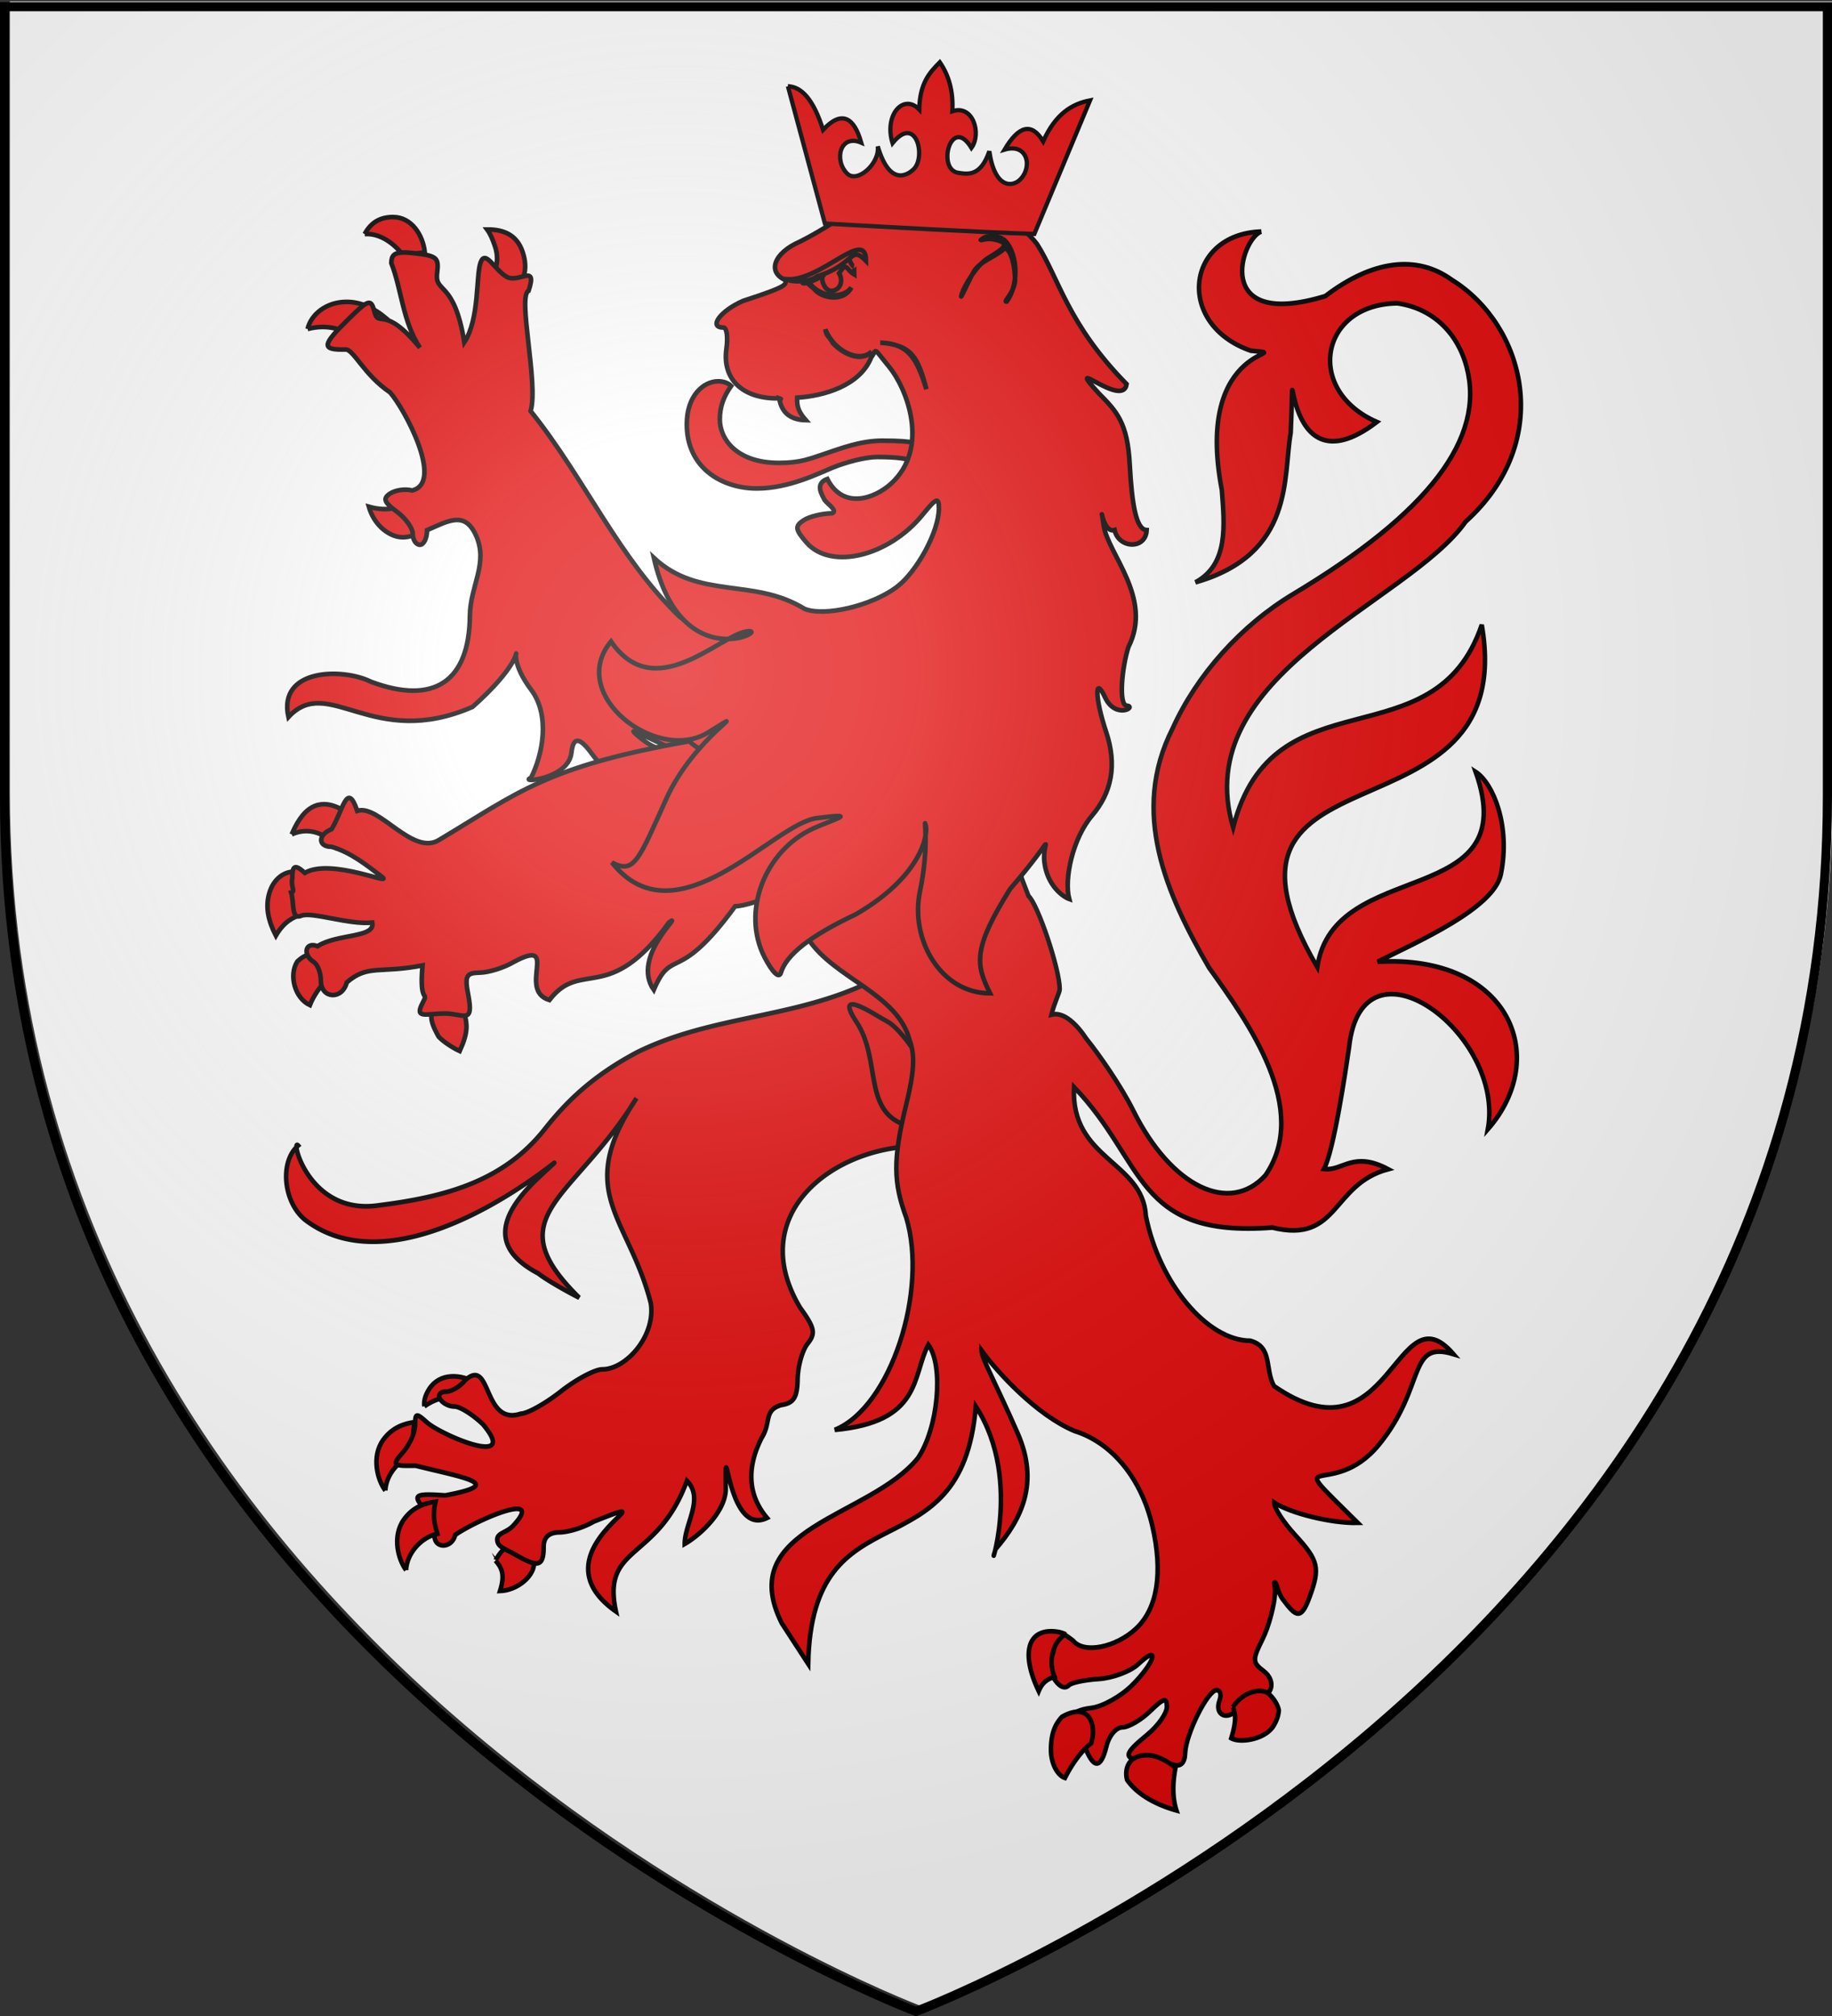
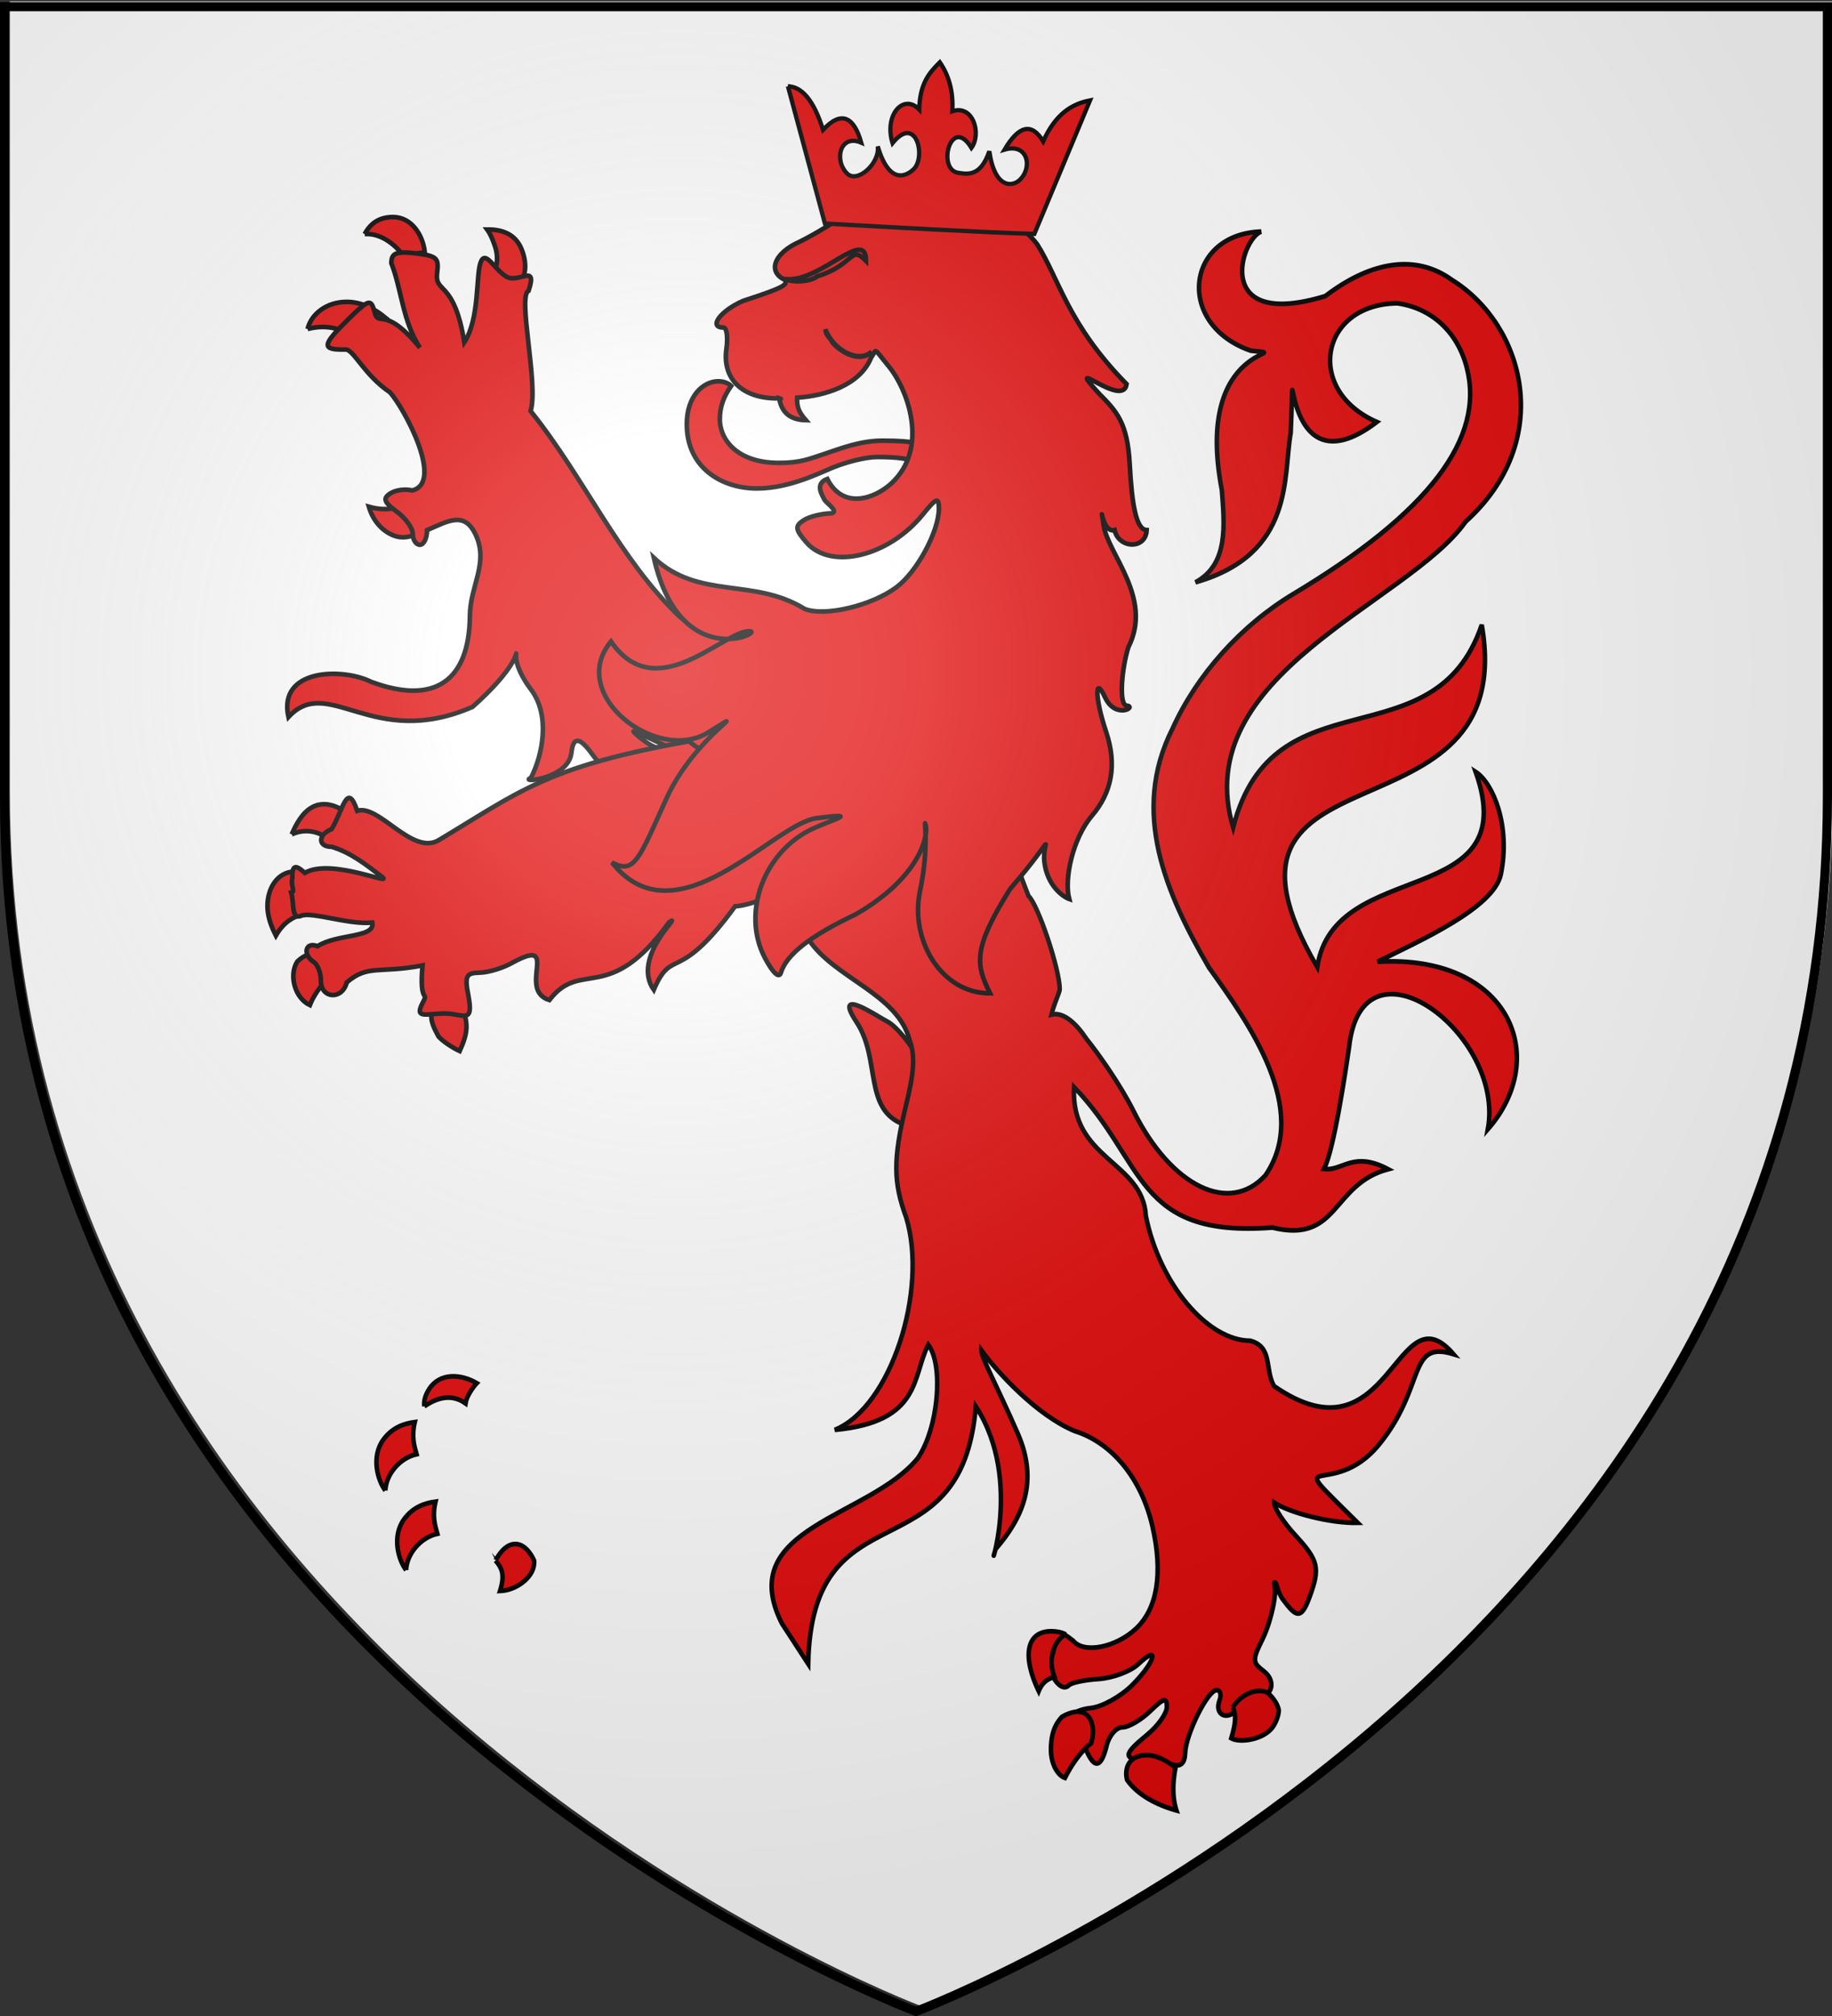
<svg xmlns="http://www.w3.org/2000/svg" xmlns:xlink="http://www.w3.org/1999/xlink" width="600" height="660" version="1.0">
  <rect width="100%" height="100%" fill="#333333" stroke="none" />
  <desc>Flag of Canton of Valais (Wallis)</desc>
  <defs>
    <radialGradient xlink:href="#b" id="d" cx="221.445" cy="226.331" r="300" fx="221.445" fy="226.331" gradientTransform="matrix(1.353 0 0 1.349 -77.63 -85.747)" gradientUnits="userSpaceOnUse" />
    <linearGradient id="b">
      <stop offset="0" style="stop-color:white;stop-opacity:.314" />
      <stop offset=".19" style="stop-color:white;stop-opacity:.251" />
      <stop offset=".6" style="stop-color:#6b6b6b;stop-opacity:.125" />
      <stop offset="1" style="stop-color:black;stop-opacity:.125" />
    </linearGradient>
  </defs>
  <g style="display:inline">
    <path d="M301.726 656.774s298.5-112.32 298.5-397.772V.45h-597v258.552c0 285.451 298.5 397.772 298.5 397.772" style="fill:#fff;fill-opacity:1;fill-rule:evenodd;stroke:none;stroke-width:1px;stroke-linecap:butt;stroke-linejoin:miter;stroke-opacity:1" />
  </g>
  <g style="fill:#e20909;fill-opacity:1;stroke:#000;stroke-width:.634;stroke-miterlimit:4;stroke-dasharray:none;stroke-opacity:1;display:inline">
    <path d="M248.016 281.579c-.062-.507-.018-1.292.676-2.324 1.519-2.259 4.486-2.025 6.672-.796-.576.585-1.435 1.807-1.578 2.72-1.914-1.305-3.906-.82-5.77.4M242.559 292.915c-1.076-1.353-2.022-4.533-.295-6.83 1.27-1.692 2.992-2.203 4.422-2.386-.48 1.956-.085 3.197.25 4.329-2.3.484-4.269 2.647-4.377 4.887M260.752 300.11c-1.684 0-2.763 2.246-2.767 2.228.914 1.01 1.343 1.93.629 4.1 2.405-.076 5.02-2.054 4.774-4.1 0 0-.937-2.229-2.636-2.229" style="fill:#e20909;fill-opacity:1;stroke:#000;stroke-width:.634;stroke-miterlimit:4;stroke-dasharray:none;stroke-opacity:1" transform="matrix(2.339 0 0 2.432 -441.143 -224.394)" />
-     <path d="M314.477 222.976c-1.174.076-2.736.71-5.407 2.063-10.17 4.308-21.139 4.106-31.187 8.843-6.28 3.192-9.932 6.637-13.016 10.39-5.777 7.028-13.891 9.116-23.191 10.244-9.895 1.447-12.42-9.207-11.324-8.04-2.624 2.177-2.093 7.592.968 10 15.645 11.474 42.902-14.93 32.657-5.656-6.484 5.87-5.853 9.908 0 12.875 1.457 1.114 5.456 3.155 5.718 3.25-11.674-11.062-.89-12.938 8.032-26.844-8.806 12.732-1.123 15.87 2 27.594.72 4.345-3.424 8.906-6.782 8.906-1.027 0-3.652 1.334-5.812 2.969s-4.676 2.985-5.594 3c-5.408 1.73-4.047-7.813-7.844-4.469-.68.82-1.866 1.5-2.656 1.5s-1.152.45-.812 1 1.235 1 2 1 2.566 1.078 4 2.406c5.123 5.852-5.405 1.628-7.75-.187-1.585-1.383-1.75-1.373-1.75.281 0 1.005-.771 2.644-1.688 3.656-1.588 1.755-1.506 1.866 1.75 1.813 6.896 1.655 12.74 2.458 4.156 4-4.338-.285-4.642-.082-2.843 1.906.933 1.031 1.566 2.438 1.406 3.125-.486 2.082 2.3 2.358 2.844.281 3.09-2.058 12.726-6.024 8.093-1.218-.902.932-2.28.945-2.218 1.906.062.96 1.07 1.169 2.468 1.937 3.013 1.656 4.032 1.882 4.032-.968 0-1.336.701-1.976 2.25-2 1.237-.02 3.375-.652 4.75-1.438 12.41-4.724-9.055 3.86 3.125 12.094-2.037-9.058 5.803-6.66 9.937-17.594 2.445 2.409-.331 5.768-.312 8.5 2.251-1.252 5.599-4.283 5.75-7.25-.049-9.483.039 6.445 5.78 3.75-2.457-2.777-3.065-6.412-.75-10.781 1.362-2.045.242-3.667 2.688-4.406 1.793-.255 2.296-.99 2.344-3.5.034-1.744.666-3.89 1.406-4.782 1.152-1.387.996-2.098-1.062-4.843-7.454-12.045 3.627-20.938 15.125-21.688 5.026 0 5.208-.094 3.625-1.844-2.06-2.276-2.125-4.011-.156-6.187 1.824-2.016.252-5.248-3.125-10.719-1.961-3.176-2.453-2.43-2.5-3.25s1.586.052 2.312-.031c2.115-.242 2.19-.12.406-1.156a3.1 3.1 0 0 0-1.843-.438z" style="fill:#e20909;fill-opacity:1;stroke:#000;stroke-width:.634;stroke-miterlimit:4;stroke-dasharray:none;stroke-opacity:1" transform="matrix(2.339 0 0 2.432 -441.143 -224.394)" />
    <path d="M245.464 303.624c-1.076-1.353-2.022-4.533-.296-6.83 1.272-1.692 2.993-2.203 4.423-2.386-.48 1.956-.085 3.196.25 4.328-2.3.484-4.269 2.648-4.377 4.888" style="fill:#e20909;fill-opacity:1;stroke:#000;stroke-width:.634;stroke-miterlimit:4;stroke-dasharray:none;stroke-opacity:1" transform="matrix(2.339 0 0 2.432 -441.143 -224.394)" />
  </g>
  <path d="M280.517 334.6c8.059 12.17 2.11 28.588 15.56 33.583 5.688 2.113 6.144-8.464 4.725-21.561-1.836-3.994-7.294-10.775-10.216-12.203s-18.127-11.99-10.069.18zM299.512 144.922c-2.154-.358-4.689-.646-10.549-.646-7.252 0-13.87 2.635-18.909 4.305-5.05 1.673-7.873 2.961-14.976 2.961-13.909 0-19.334-7.877-19.334-14.224 0-4.172 1.274-7.523 3.72-10.972-1.15-1.077-2.73-1.517-4.248-1.517-4.784 0-10.283 4.666-10.283 14.041 0 14.388 11.579 21.047 22.983 21.047 10.449 0 20.413-5.04 24.85-6.853 4.451-1.798 10.674-3.449 14.558-3.449 6.962 0 9.495.592 12.587 1.429.056-.378.127-1.094.127-1.708 0-1.927-.234-3.211-.526-4.414M162.13 80.676c-.791-2.315-1.5-4.055-2.6-5.548 5.676-.05 9.785 1.941 11.608 7.274 1.77 5.18.606 8.947-1.578 11.587-3.062-2.602-5.176-3.79-7.99-4.28 1.603-3.053 1.473-6.361.56-9.033M119.433 76.629c2.118-3.962 5.252-5.57 9.294-5.57 6.062 0 9.805 5.87 10.409 11.587-2.817.152-4.559.813-6.321 2.047-2.289-3.526-7.355-8.477-13.382-8.064M100.745 107.713c1.081-4.787 6.2-8.99 13.023-8.886 5.476.083 9.744 2.95 12.305 5.049-5.248 1.094-8.508 3.964-9.84 6.596-3.587-2.611-9.067-4.474-15.488-2.76M134.504 164.023c1.594 2.556 2.426 4.144 7.302 6.725-1.686 2.018-6.835 6.243-11.88 4.894-3.854-1.03-7.605-4.488-9.124-9.748 6.7 1.88 10.555.016 13.702-1.871" style="fill:#e20909;fill-opacity:1;stroke:#000;stroke-width:1.514;stroke-miterlimit:4;stroke-dasharray:none;stroke-opacity:1;display:inline" />
  <path d="M132.258 82.653c-3.194.02-4.093 1.044-4.094 3.496 3.381 8.562 3.677 19.013 9.358 27.669-11.976-14.475-13.428-6.167-14.913-11.858-1.096-4.198-1.873-3.98-8.407 2.432-8.749 8.586-9.16 10.218-1.024 10.034 2.66-.06 5.959 8.227 14.57 14.043 4.685 5.256 17.839 29.662 7.215 32.097-2.195-.597-5.413-.148-7.164.988-2.51 1.629-2.03 2.889 2.12 5.929 2.895 2.12 5.263 5.366 5.263 7.297s1.053 3.573 2.34 3.573 2.34-2.155 2.34-4.79c7.042-3.064 12.348-6.338 16.009 1.673 4.199 9.187-1.885 16.488-1.974 26.377-.194 21.49-11.733 29.31-32.385 21.587-9.13-4.575-30.584-4.469-27.048 11.554 13.133-14.222 27.463 10.985 60.308-3.337 24.998-22.238 6.671-22.28 19.192-5.602 6.304 8.396 3.815 21.287-.087 28.869-4.263 1.674 12.326.562 13.282-8.3.613-5.67 2.958-4.763 6.8.532 3.62 4.992 4.328 4.15 13.816 2.205 5.805-1.19 9.796-1.007 10.015-3.117s-1.209 1.511-9.138-5.32c-10.26-8.84 49.242 31.797 55.404-2.562 3.72-20.873-7.716-28.17-34.496-32.48-.293-1.73.45 1.868-6.872-3.65-19.944-19.024-31.237-45.45-48.907-67.423 2.657-8.835-4.4-37.779-.657-39.374 3.038-9.24-3.326-2.2-7.31-4.637-3.986-2.437-6.838-8.935-8.408-4.637s-.3 18.507-5.336 26.149c-3.32-20.532-9.696-15.884-8.92-22.576.568-4.889.26-5.672-6.87-6.537-1.623-.197-2.957-.311-4.022-.304zM96.014 285.356c-3.829.23-6.58 3.154-7.715 6.719-1.538 4.829-.383 9.482 2.046 14.23 2.781-4.808 6.09-6.16 7.994-6.669 2.292-3.315 2.629-11.57-2.325-14.28M95.542 273.159c.528-1.266 1.42-3.263 2.777-5.196 4.759-6.782 10.882-5.294 16.109-1.284-2.725 3.495-4.167 6.767-4.845 10.088-2.485-3.398-8.112-6.338-14.041-3.608M104.23 313.108c-3.292-1.76-5.953.847-6.887 1.704-2.778 4.432-.831 11.915 4.137 14.25 1.21-3.05 3.282-5.978 5.12-7.777.65-3.762 0-6.91-2.37-8.177M143.707 329.016c-4.538 2.39-1.65 7.45-.03 10.4 1.48 1.593 4.457 3.56 6.876 4.69 2.816-6.148 2.485-8.691 1.547-12.303-2.868-3.236-5.731-4.189-8.393-2.787" style="fill:#e20909;fill-opacity:1;stroke:#000;stroke-width:1.514;stroke-miterlimit:4;stroke-dasharray:none;stroke-opacity:1;display:inline" />
  <g style="fill:#e20909;fill-opacity:1;stroke:#000;stroke-width:.634;stroke-miterlimit:4;stroke-dasharray:none;stroke-opacity:1;display:inline">
    <path d="M482.313 61.563c-10.59.332-12.069 12.507-1.459 16.041 6.922.65-8.097-1.48-4.063 18.74.357 4.669.99 10-3.697 12.437 13.927-3.82 12.248-14.247 13.344-20.125.779-16.62-2.18 8.977 12.057-1.459-10.158-4.271-7.943-15.874 2.88-15.978 4.77.64 8.38 3.824 9.688 8.562 2.657 9.624-5.292 19.636-24.25 30.563-7.329 4.224-13.532 10.879-16.938 18.156-5.897 11.219-.892 22.19 5.125 32.156 5.514 7.415 14.227 19.015 7.906 27.938-5.03 5.354-13.186 1.559-18.469-8.625-1.836-3.54-4.958-7.776-6.593-9.719-1.321-1.923-3.142-3.704-4.906-3.281.39-1.554 1.156-3.01 1.156-3.406 0-2.688-3.065-11.476-4.375-12.563-5.05-12.264-1.618-10.872-14.085-14.823-1.853.447-8.818 8.342-12.821 10.199-2.305 1.07-2.397 9.435-3.938 10.405 3.631 5.332 12.55 7.338 14.219 13.688.754 1.983.622 4.245-.5 8.625-1.916 7.476-1.755 10.565 0 15.187 3.106 9.792-2.146 25.545-10 28.594 12.197-1.1 10.81-7.213 13.094-11.469 2.195 2.837 1.378 11.282-1.47 15.281-6.831 8.054-25.765 9.267-19.043 22.216l3.7 5.472c.488-24.31 21.473-11.454 23.469-34.656 6.88 10.138 1.263 23.714 2.781 19.187 3.604-4.005 6.133-8.872 3.097-15.545-3.035-6.674-5.119-10.24-5.097-11.205 2.195 2.926 7.726 8.739 13.063 10.875 5.243 1.571 9.345 6.408 10.875 12.781 1.505 6.276.716 11.084-2.25 13.782-2.849 2.59-7.368 3.435-8.844 1.656-3.616-2.742-1.968.14-2.98 2.09-1.147 1.381 1.093 5.203 2.386 3.91.347-.347 2.211-.726 4.156-.844s4.463-1.005 5.563-2c3.13-2.833 2.326-.223-.875 2.844-1.573 1.507-4.161 2.893-5.75 3.063-1.59.169-2.706.698-2.469 1.187s.898 2.144 1.469 3.656c1.29 3.418 2.37 3.503 3.187.25.345-1.375 1.352-2.5 2.219-2.5s2.633-.991 3.906-2.187c1.885-1.77 2.313-1.867 2.313-.563 0 .881-1.238 2.56-2.75 3.75-3.394 2.67-3.436 3.273-.25 3.5 1.375.098 3.175.338 4 .563.958.261 1.522-.286 1.562-1.563.08-2.54 3.161-8.5 4.406-8.5.52 0 .702.606.407 1.375-.78 2.03 1.173 2.843 2.625 1.094.68-.819 1.837-1.469 2.562-1.469 2.211 0 2.83-2.225 1-3.562-1.59-1.163-1.605-1.511-.156-4.313.864-1.67 1.473-4.097 1.656-5.344.284-1.924-.226-2.273.063-2.28.289-.009.338 1.268 1.094 2.25 1.882 2.445 2.58 2.847 3.78-.313 1.476-3.881 1.26-4.871-2-8.281-1.65-1.727-2.997-3.714-2.968-4.407 2.228 1.42 7.937 2.806 11.7 2.729-11.1-10.588-3.712-2.71 2.95-10.501s3.957-14.11 10.455-12.208c-8.101-9.049-8.722 15.231-25.136 4.293-1.32-2.33-.143-5.253-3.313-6.094-6.026-.01-12.749-7.716-14.625-16.812-.428-7.374-10.563-7.57-10.062-17.344 10.077 10.045 8.474 20.332 27.776 18.92 9.36 2.2 8.222-5.803 16.208-7.858-4.923-2.521-6.366.296-8.984-.031 1.4-2.516 3.037-13.267 3.521-16.404 1.79-16.017 21.88-1.848 19.425 11.06 8.894-9.762 2.949-23.578-15.432-22.549 5.655-2.732 16.282-7.19 17.256-11.782 1.386-6.53-1.087-12.264-3.532-13.783 6.91 18.761-19.85 11.29-22.175 26.286-19.063-31.426 28.568-15.398 23.03-46.078-6.643 18.844-29.198 6.17-34.812 27.281-6.346-20.65 24.52-30.2 32.55-41.16 12.62-10.956 8.262-26.487-1.925-32.558-4.933-3.424-11.154-2.632-17.719 2.187-15.934 4.664-11.797-7.756-8.969-8.687z" style="fill:#e20909;fill-opacity:1;stroke:#000;stroke-width:.634;stroke-miterlimit:4;stroke-dasharray:none;stroke-opacity:1" transform="matrix(2.339 0 0 2.432 -715.053 -73.91)" />
    <path d="M454.927 250.409c-.437-.244-1.265-.426-2.005-.426-3.598 0-4.058 3.469-1.769 8.06.512-1.23 1.32-1.665 2.219-1.924-.947-2.165-.185-4.845 1.555-5.71M456.118 260.859a5.4 5.4 0 0 0-1.726.659c-.854.905-1.526 2.073-1.526 4.43 0 1.86.91 3.44 1.963 3.77 1.41-2.686 2.912-4.093 3.675-4.671.722-2.325-.153-4.584-2.386-4.188M465.635 266.71c1.55-.23 3.042.406 4.672 1.633-.404 2.036-.458 3.995.136 5.76-3.317-.894-5.698-2.401-6.921-4.121-.354-1.333.067-2.969 2.113-3.272M478.34 260.193c.374.856.524 1.833-.233 4.188 1.15.634 4.376.261 5.75-1.423.287-.354.86-1.327.916-2.336-.155-.856-.876-1.784-1.474-2.272-.771-.628-3.296-.527-4.96 1.843" style="fill:#e20909;fill-opacity:1;stroke:#000;stroke-width:.634;stroke-miterlimit:4;stroke-dasharray:none;stroke-opacity:1" transform="matrix(2.339 0 0 2.432 -715.053 -73.91)" />
  </g>
  <path d="M225.7 242.689c-46.834 8.24-56 16.82-81.716 32.184-8.736 5.728-19.834-11.75-26.99-9.417-3.352-9.984-4.69.048-8.393 5.996-4.54 1.812-4.54 5.777 0 5.777 6.316 1.827 11.64 6.143 16.376 9.73 4.595 3.48-16.545-6.236-25.148-1.186-3.717-3.455-4.094-1.703-4.094 1.794-.608 2.513 1.158 4.39-.366 4.637 1.022 3.355-.043 9.044 3.29 7.601s15.715 3.05 23.268 2.228c1.103 5.07-11.514 3.594-17.931 7.73-3.983-1.59-5.015 2.745-1.243 5.169 1.287.826 2.34 3.56 2.34 6.157 0 5.914 7.012 6.366 8.48.532 6.928-5.989 10.77-2.823 24.815-5.56-1.186 13.182 2.215 8.127.04 12.249-2.878 5.452 1.313 3.472 7.31 3.497s9.444 3.702 7.676-5.777c-1.257-6.534-.824-7.526 3.728-7.602 2.863-.047 7.896-1.584 11.112-3.496 15.381-8.225.986 9.228 11.674 12.47 10.448-13.6 19.4 1.906 39.207-25.469 5.179-3.581-12.642 11.193-5.02 22.122 6.095-14.29 7.684-1.352 26.658-27.366 5.171 0 26.167-7.395 28.384-18.136l18.07-28.76c-2.8-23.2-39.374 12.065-61.528-7.104z" style="fill:#e20909;fill-opacity:1;stroke:#000;stroke-width:1.514;stroke-miterlimit:4;stroke-dasharray:none;stroke-opacity:1;display:inline" />
  <path d="M289.152 66.19c-5.033.088-7.835 1.007-10.82 3.04-5.387 3.676-10.583 6.966-16.374 9.882-8.589 3.73-10.87 10.136-4.46 12.694-.862 1.322 2.266 1.41-14.109 6.689-7.454 3.238-11.507 8.741-6.433 8.741 1.064 0 1.498 3.112.95 6.993-1.396 9.895 5.286 16.235 16.741 16.191.068 0 .355.027.585.076-.004-.025.004-.05 0-.076.874.301.465.177 0 .076.67 4.051 3.09 6.947 8.7 7.07-2.089-2.392-3.057-4.207-2.852-7.374 8.76-.557 20.612-3.925 24.271-13.226 2.004-2.612.25-3.683 5.848 3.116 5.729 6.96 13.542 26.507.585 38.31-5.65 5.04-15.767 8.396-20.835-1.595-4.237 1.563-1.696 5.246-.877 6.917.966 1.283 4.508 3.589 2.413 4.333-3.217.04-7.406 1.044-9.285 2.28-2.923 1.923-2.784 3.007.95 7.297 7.956 9.14 26.958 4.538 38.088-9.197 4.425-5.46 5.254-5.766 5.263-1.977.02 7.49-7.195 20.834-13.962 25.845-8.154 6.037-23.325 9.626-29.973 7.069-16.812-10.365-34.61-2.916-49.418-16.723 9.126 39.95 39.372 22.532 30.265 24.096-9.108 1.564-30.06 24.044-44.301 3.269-14.48 17.32 14.905 40.049 31.654 29.873 16.52-10.038-4.271 1.166-13.452 21.435-9.18 20.27-10.523 24.968-17.91 21.056 21.183 26.596 52.852-12.712 67.036-14.519 14.184-1.806 6.179.084-1.023 3.345-16.027 7.256-23.672 27.393-16.01 42.187 2.606 5.032 4.744 7.073 5.337 5.093 1.784-5.954 9.67-12.134 24.563-19.155 21.146-12.199 23.738-25.782 22.881-29.113-.873-3.398 1.364 6.199-1.9 21.663-3.278 15.529 6.723 33.331 22.973 33.331-4.741-9.514-5.684-14.61 6.56-34.167 16.611-19.334 10.32-16.51 11.232-8.808.91 7.7 6.063 11.355 8.12 12.09-1.712-6.534 1.132-19.841 7.478-27.302s8.297-16.413 4.605-27.44c-3.691-11.028-3.792-18.715-.365-11.326s10.659 3.097 7.093 2.751c-2.715-.263-1.537-12.534.583-19.17 8.16-16.102-6.819-30.487-8.115-39.907s-.556 2.93 3.582 1.596c1.322 6.126 10.228 6.488 10.517.011-3.44-.113-4.835-8.16-5.569-21.663-.733-13.503-4.27-17.203-10.065-23.043-12.22-13.388 7.85 5.193 9.057-3.08-19.276-19.61-22.087-34.376-29.307-45.796-11.498-15.016-33.277-13.452-50.515-13.759z" style="fill:#e20909;fill-opacity:1;stroke:#000;stroke-width:1.514;stroke-miterlimit:4;stroke-dasharray:none;stroke-opacity:1;display:inline" />
-   <path d="M277.303 84.323c-11.696 9.011-14.13 3.656-14.544 8.106.093.46.799.413 1.75.122.35.88 1.525 1.248 2.555 2.517 2.673 2.718 9.38 3.734 11.765-.951-2.615 3.725-10.059 3.505-13.917-1.688 2.718-.937 5.707-2.78 4.772-2.262-1.215.671.43 6.373 3.834 4.794 2.288-1.063 2.352-3.758 1.294-5.51 2.591-4.015 2.152-1.241 4.964.4 0 0-.086-2.647-.057-2.64-1.016-.115-1.475-2.886-2.416-2.888zM328.357 78.132c4.775 3.5 5.8 14.516 1.316 20.626-1.375.199 2.921-3.251 2.772-7.454-.284-8.039-2.809-10.675-3.63-9.84-2.436 2.474-8.034 4.052-9.965 7.584s-4.378 9.183-4.027 7.8c.908-3.575 5.399-10.27 8.567-12.238 4.79-2.976 8.353-4.88 2.282-6.215-3.158-.694-5.7 1.037-3.861-.276 1.749-1.248 4.29-1.065 6.546.013zM303.407 127.416c-2.794-10.575-4.759-14.435-15.105-15.242 9.248.315 11.95 5.164 15.105 15.242z" style="fill:#e20909;fill-opacity:1;stroke:#000;stroke-width:1.514;stroke-miterlimit:4;stroke-dasharray:none;stroke-opacity:1;display:inline" />
  <path d="M267.688 90.452c12.384-3.85 10.698-10.413 15.935-5.058.027-11.039-14.653 6.707-25.891 6.035 1.36 1.056 7.638.966 9.956-.977zM272.776 112.323c2.797 3.126 9.194 6.67 12.692 2.748-3.905 3.989-12.475-.213-15.15-7.254.206 2.14 1.4 2.482 2.458 4.506z" style="fill:#e20909;fill-opacity:1;stroke:#000;stroke-width:1.514;stroke-miterlimit:4;stroke-dasharray:none;stroke-opacity:1;display:inline" />
  <path d="m258.053 28.243 12.112 44.938c22.804 1.262 48.502 2.736 68.588 3.413l18.245-43.735c-5.865 1.134-11.267 4.336-15.348 13.431-3.762-6.304-7.994-5.19-12.654 2.696 7.627-2.286 9.32 5.879 4.942 9.953-2.467 2.296-8.163 2.817-9.923-9.424-2.767 8.061-6.714 7.591-10.05 7.078-7.354-.858-2.508-19.177 4.194-8.177 3.378-4.642.565-14.303-6.259-11.998.367-6.293-1.044-11.615-4.104-16.037-3.28 3.336-6.55 6.688-6.733 15.466-5.121-5.383-11.6 1.722-8.751 11.01 7.757-9.557 11.005 4.437 6.995 8.459-2.092 2.097-7.95 5.736-11.83-7.413.703 5.624-6.685 12.186-9.984 8.959-4.457-4.361-2.388-13.13 4.588-10.148-2.391-8.398-6.47-10.734-12.52-4.193-3.198-10.241-7.237-14.156-11.508-14.278z" style="fill:#e20909;fill-opacity:1;fill-rule:evenodd;stroke:#000;stroke-width:1.398;stroke-linecap:butt;stroke-linejoin:miter;stroke-miterlimit:4;stroke-dasharray:none;stroke-opacity:1" />
  <path d="M300 658.5s298.5-112.32 298.5-397.772V2.176H1.5v258.552C1.5 546.18 300 658.5 300 658.5" style="opacity:1;fill:url(#d)#000;fill-opacity:1;fill-rule:evenodd;stroke:none;stroke-width:1px;stroke-linecap:butt;stroke-linejoin:miter;stroke-opacity:1" />
  <path d="M300 658.5S1.5 546.18 1.5 260.728V2.176h597v258.552C598.5 546.18 300 658.5 300 658.5z" style="opacity:1;fill:none;fill-opacity:1;fill-rule:evenodd;stroke:#000;stroke-width:3;stroke-linecap:butt;stroke-linejoin:miter;stroke-miterlimit:4;stroke-dasharray:none;stroke-opacity:1" />
</svg>